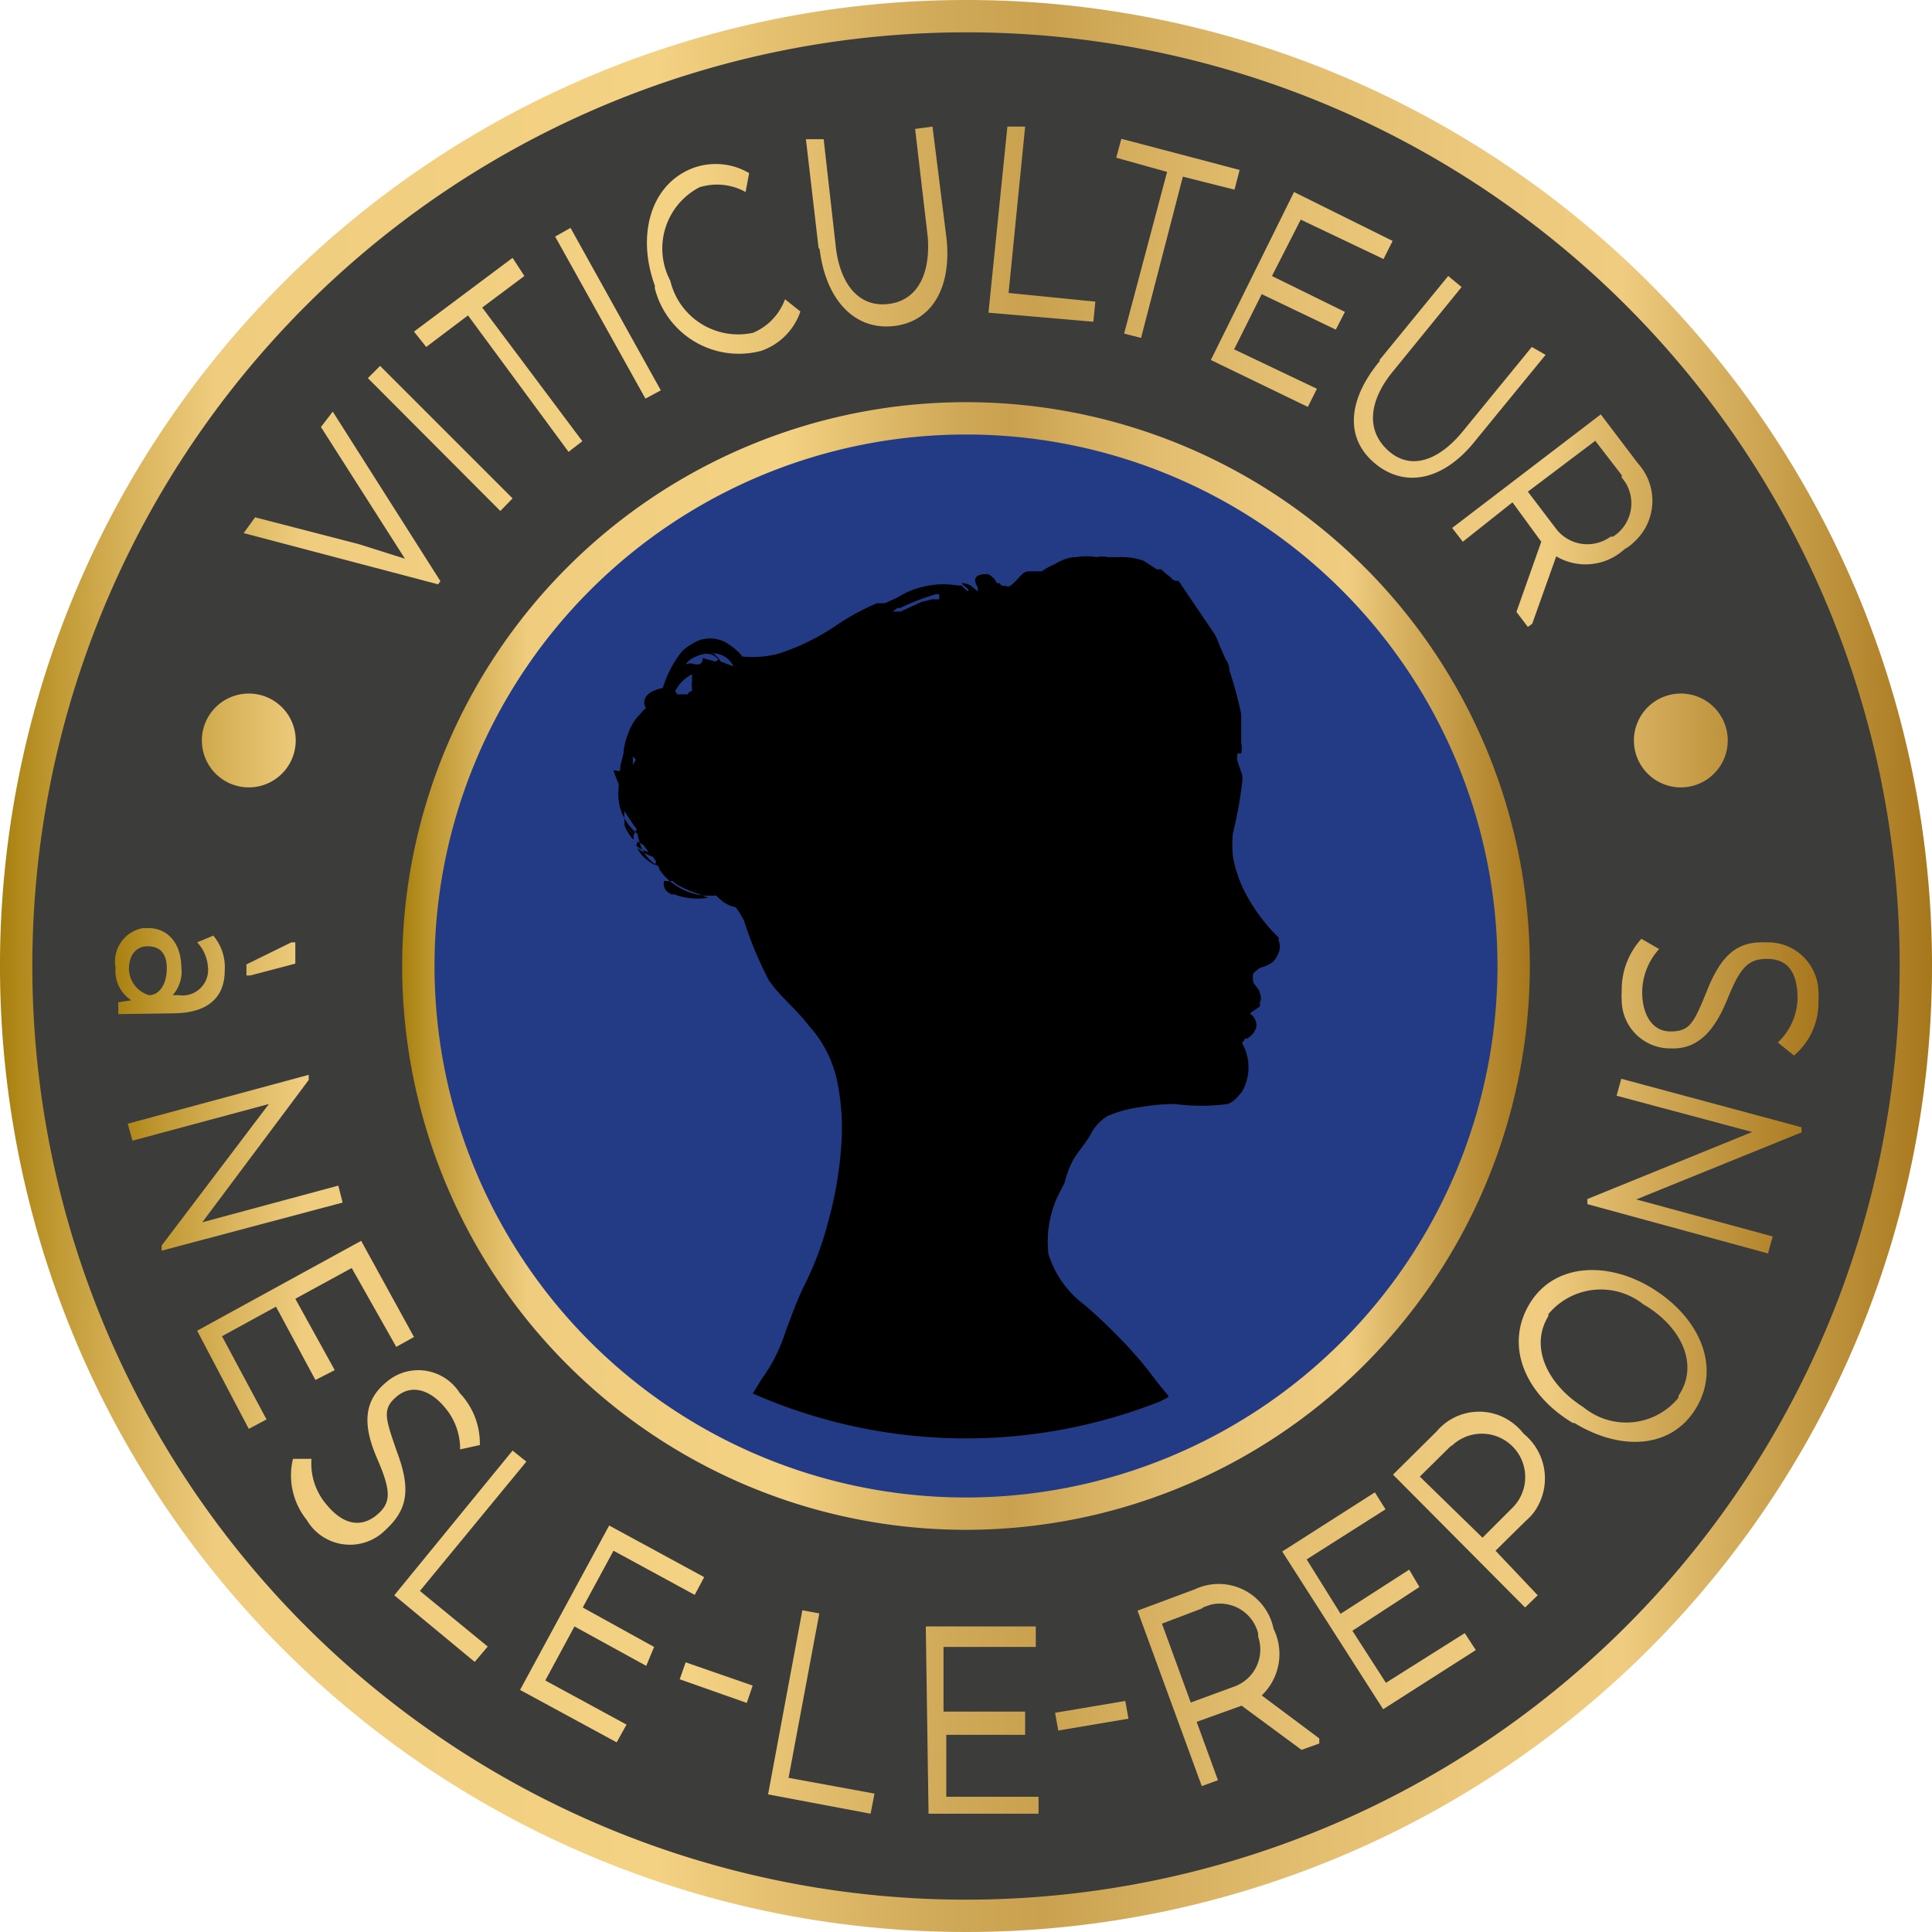
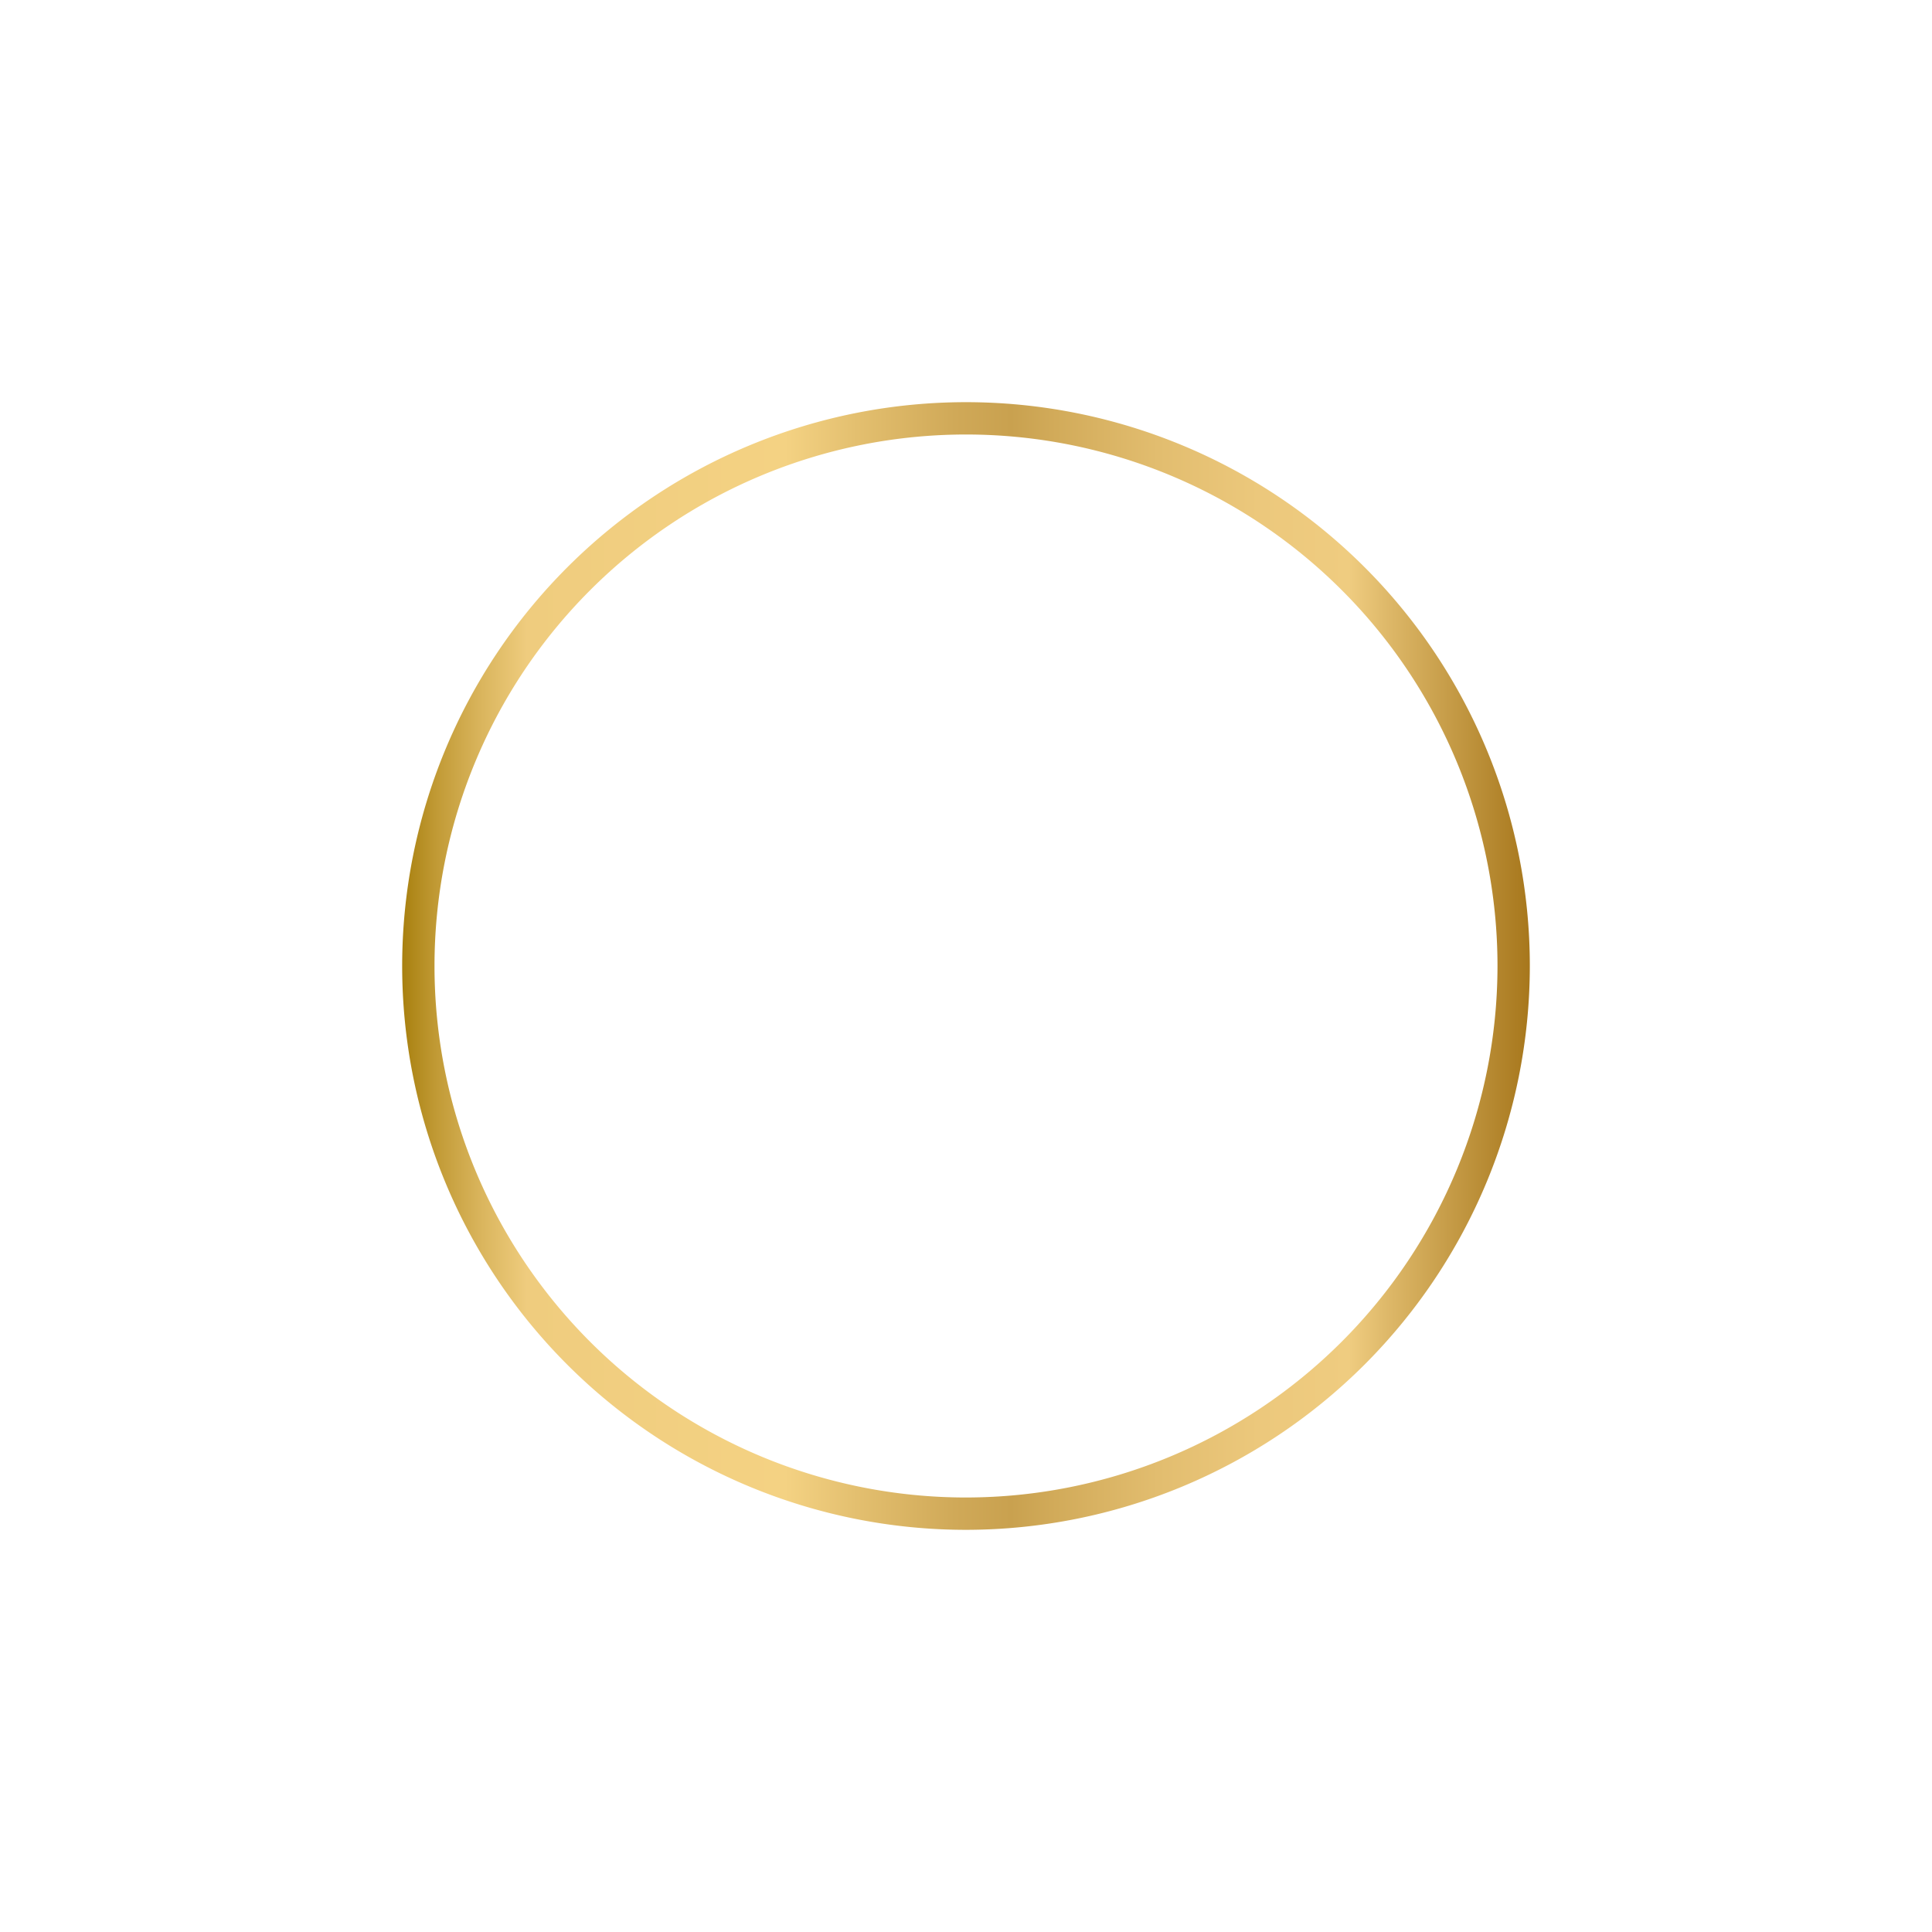
<svg xmlns="http://www.w3.org/2000/svg" xmlns:xlink="http://www.w3.org/1999/xlink" viewBox="0 0 49 49">
  <defs>
    <style>.cls-1{fill:#3c3c3b;stroke:url(#Dégradé_sans_nom_4);}.cls-1,.cls-3,.cls-4{stroke-miterlimit:10;stroke-width:0.82px;}.cls-2{fill:url(#Dégradé_sans_nom_4-2);}.cls-3{fill:#233b85;}.cls-3,.cls-4{stroke:url(#Dégradé_sans_nom_4-3);}.cls-4{fill:none;}</style>
    <linearGradient id="Dégradé_sans_nom_4" y1="25.5" x2="49" y2="25.5" gradientTransform="matrix(1, 0, 0, -1, 0, 50)" gradientUnits="userSpaceOnUse">
      <stop offset="0" stop-color="#a8800f" />
      <stop offset="0.03" stop-color="#c19a35" />
      <stop offset="0.07" stop-color="#dab55d" />
      <stop offset="0.1" stop-color="#e9c675" />
      <stop offset="0.11" stop-color="#efcc7e" />
      <stop offset="0.34" stop-color="#f4d283" />
      <stop offset="0.4" stop-color="#e4c070" />
      <stop offset="0.49" stop-color="#d0a958" />
      <stop offset="0.54" stop-color="#c9a14f" />
      <stop offset="0.58" stop-color="#d2ab5a" />
      <stop offset="0.67" stop-color="#e2bd6f" />
      <stop offset="0.76" stop-color="#ecc87c" />
      <stop offset="0.84" stop-color="#efcc80" />
      <stop offset="0.88" stop-color="#dbb565" />
      <stop offset="1" stop-color="#a7771c" />
    </linearGradient>
    <linearGradient id="Dégradé_sans_nom_4-2" x1="2.87" y1="25.37" x2="46.17" y2="25.37" xlink:href="#Dégradé_sans_nom_4" />
    <linearGradient id="Dégradé_sans_nom_4-3" x1="10.2" y1="25.5" x2="38.8" y2="25.5" xlink:href="#Dégradé_sans_nom_4" />
  </defs>
  <g id="Calque_2" data-name="Calque 2">
    <g id="Calque_1-2" data-name="Calque 1">
      <g id="Calque_2-2" data-name="Calque 2">
        <g id="Calque_1-2-2" data-name="Calque 1-2">
-           <path class="cls-1" d="M48.59,24.5A24.09,24.09,0,1,1,24.5.41h0A24.08,24.08,0,0,1,48.59,24.48Z" />
-           <path class="cls-2" d="M4.6,24.54a.9.9,0,0,1-.22.7h.15a.65.65,0,0,0,.74-.75A1,1,0,0,0,5,23.9l.41-.17a1.24,1.24,0,0,1,.29.88c0,.77-.53,1.08-1.28,1.09L3,25.72v-.3l.33-.05h0a.89.89,0,0,1-.4-.83.86.86,0,0,1,.69-1H3.8C4.2,23.55,4.59,23.86,4.6,24.54Zm-1.33,0a.71.71,0,0,0,.51.7c.27,0,.46-.3.45-.71S4,24,3.74,24s-.47.19-.47.58Zm4.12-.64h.1v.54l-1.14.3h-.1v-.28ZM4.1,31.72v-.13L6.82,28l-3.46.93-.12-.43,4.59-1.24v.13L5.13,31l3.45-.93.11.43ZM8,35,7,33.14l-1.37.75L6.76,36l-.45.24L5,33.75l4.16-2.28,1.34,2.44-.45.25-1.13-2-1.43.78,1,1.81Zm-.1,2a1.6,1.6,0,0,0,.39,1.17c.45.54.9.56,1.27.25s.36-.61,0-1.44-.34-1.44.22-1.91a1.24,1.24,0,0,1,1.75.09,1.09,1.09,0,0,1,.13.17,1.86,1.86,0,0,1,.51,1.32l-.5.11a1.62,1.62,0,0,0-.41-1.09c-.36-.42-.82-.57-1.2-.25s-.28.56,0,1.38c.38,1,.26,1.5-.28,2a1.27,1.27,0,0,1-2-.25A1.8,1.8,0,0,1,7.43,37ZM10,40.46l3-3.67.35.28-2.7,3.28,1.72,1.41-.33.39Zm6.39,1.79-1.82-1-.74,1.37,2.06,1.12-.25.45-2.45-1.33,2.26-4.17L17.86,40l-.24.45-2.06-1.12-.78,1.44,1.81,1Zm1-.09,1.7.59-.15.44-1.7-.6Zm2.09,3.35.87-4.67.43.08L20,45.09l2.18.4-.1.51ZM26,44H24v1.57h2.34V46l-2.79,0-.07-4.75,2.79,0v.52H23.93v1.64H26Zm.76-.56,1.78-.3.08.45-1.78.3Zm2.09-2.59,1.45-.54a1.42,1.42,0,0,1,2,1A1.45,1.45,0,0,1,32,43h0l1.46,1.09v.13l-.45.16-1.52-1.12-1.14.41.54,1.48-.41.15Zm1.62-.05-1,.38.73,2,1.09-.4a1,1,0,0,0,.62-1.27l0-.08a1,1,0,0,0-1.21-.73l-.17.06ZM36,40.25l-1.7,1.11.85,1.32,2-1.26.28.43-2.35,1.5-2.56-4,2.35-1.5.27.43-2,1.27L34,40.93l1.74-1.12Zm-.67-2.85,1.11-1.1a1.41,1.41,0,0,1,2-.15,1.34,1.34,0,0,1,.2.21,1.46,1.46,0,0,1,.26,2,1.34,1.34,0,0,1-.2.21l-.77.76L39,40.46l-.32.31Zm1.46-.72-.78.77L37.6,39l.78-.78a1.1,1.1,0,0,0-1.55-1.56Zm3.1-.59c-1.2-.72-1.73-1.94-1.11-3s2-1.12,3.15-.4,1.72,1.94,1.1,3-1.92,1.12-3.1.4Zm1.8-3a1.73,1.73,0,0,0-2.42.24l0,.05c-.49.8,0,1.75.89,2.31a1.71,1.71,0,0,0,2.41-.24l0-.05c.53-.78.08-1.73-.84-2.29Zm4-4.5v.13l-4.19,1.7,3.46.94-.12.43-4.58-1.25v-.13l4.18-1.7L41,27.79l.12-.43Zm-.6-2.15a1.58,1.58,0,0,0,.5-1.12c0-.71-.29-1-.77-1s-.68.21-1,1-.73,1.3-1.45,1.27a1.23,1.23,0,0,1-1.24-1.22,1.79,1.79,0,0,1,0-.23,1.92,1.92,0,0,1,.5-1.33l.45.26a1.64,1.64,0,0,0-.43,1.09c0,.54.23,1,.72,1s.59-.22.91-1c.39-1,.82-1.29,1.52-1.26a1.28,1.28,0,0,1,1.32,1.24,2.28,2.28,0,0,1,0,.26,1.75,1.75,0,0,1-.62,1.37ZM9.6,13.12,8.14,10.83l.3-.39,2.73,4.3-.06.08-4.93-1.3.29-.4,2.63.68,1.17.37h0Zm3.4-.48-.31.32L9.33,9.59l.31-.31ZM10.5,8.41,13,6.54l.3.46-1.07.8,2.54,3.39-.35.27L11.87,8l-1.06.8ZM16.76,9.9l-.39.21L14.08,6l.39-.22Zm3.54-2a1.6,1.6,0,0,1-1,1,2.2,2.2,0,0,1-2.69-1.58.25.25,0,0,1,0-.07c-.48-1.32-.09-2.61,1-3A1.67,1.67,0,0,1,19,4.39l-.09.48a1.49,1.49,0,0,0-1.17-.12A1.75,1.75,0,0,0,17,7.12a1.77,1.77,0,0,0,2.1,1.32,1.47,1.47,0,0,0,.81-.85Zm.46-1.62-.32-2.75h.45l.31,2.75c.11.91.57,1.52,1.33,1.43s1.07-.79,1-1.7l-.32-2.74.44-.06L24,6c.15,1.24-.33,2.16-1.34,2.27s-1.72-.7-1.87-1.94Zm4.31,1.65.48-4.72H26l-.42,4.22,2.2.22-.05.51Zm3.37-4.41,3,.79-.13.5L30,4.48,28.94,8.57l-.43-.11,1.09-4.1L28.31,4Zm5.44,4.84L32,7.46l-.7,1.4,2.1,1-.23.46L30.71,9.13l2.11-4.26,2.5,1.24-.23.46-2.1-1L32.26,7l1.85.91Zm1.1.78L36.73,7l.34.28L35.32,9.43c-.58.71-.7,1.47-.11,2s1.31.22,1.89-.49L38.85,8.8l.35.2-1.76,2.15c-.78,1-1.77,1.26-2.56.61s-.69-1.64.12-2.61Zm5.62,1.37.94,1.24a1.41,1.41,0,0,1-.1,2,1.08,1.08,0,0,1-.24.18,1.46,1.46,0,0,1-1.73.18h0l-.61,1.71-.11.08-.29-.38.63-1.78-.73-1-1.26,1-.27-.35Zm.53,1.54-.67-.87-1.71,1.29.7.92a1,1,0,0,0,1.4.22l.06,0a1,1,0,0,0,.31-1.38l-.09-.12ZM6.31,17.59A1.19,1.19,0,1,0,7.5,18.78a1.19,1.19,0,0,0-1.19-1.19Zm36.32,0a1.19,1.19,0,1,0,1.19,1.19h0A1.19,1.19,0,0,0,42.63,17.59Z" />
-           <path class="cls-3" d="M24.5,38.39A13.89,13.89,0,1,1,38.39,24.5h0A13.9,13.9,0,0,1,24.5,38.39Z" />
          <path class="cls-4" d="M24.5,38.39A13.89,13.89,0,1,1,38.39,24.5h0A13.9,13.9,0,0,1,24.5,38.39Z" />
-           <path d="M29.61,35.37c-.22-.25-.41-.52-.62-.78a13.19,13.19,0,0,0-1.49-1.5,2.54,2.54,0,0,1-.91-1.29,2.76,2.76,0,0,1,.24-1.47L27,30a2.58,2.58,0,0,1,.19-.53c.13-.24.31-.43.45-.66a1.19,1.19,0,0,1,.44-.5,3.08,3.08,0,0,1,.84-.23A5.14,5.14,0,0,1,29.8,28a5,5,0,0,0,1.34,0,.63.63,0,0,0,.23-.16l.13-.15a1.25,1.25,0,0,0,0-1.24.44.44,0,0,0,.08-.11h.05a.49.49,0,0,0,.23-.28h0a.24.24,0,0,0,0-.12.4.4,0,0,0-.16-.24l.25-.17a.14.14,0,0,0,0-.09.3.3,0,0,0,0-.26c0-.07-.1-.16-.16-.26a.49.49,0,0,1,0-.24l.12-.1a.31.31,0,0,1,.13-.06.75.75,0,0,0,.25-.13.68.68,0,0,0,.14-.23.39.39,0,0,0,0-.3v-.08a4.53,4.53,0,0,1-.88-1.2,3.21,3.21,0,0,1-.28-.86h0a2.91,2.91,0,0,1,0-.59,10.17,10.17,0,0,0,.24-1.34v-.12l-.12-.35a.37.37,0,0,1,0-.21h.09a.57.57,0,0,0,0-.26v-.74a10.06,10.06,0,0,0-.3-1.11.44.44,0,0,0-.09-.27c-.08-.18-.16-.36-.23-.54l-.05-.1-.63-.93-.29-.43h-.06a.16.16,0,0,1-.13-.08l-.14-.11-.11-.1h-.11L29,14.22a1.69,1.69,0,0,0-.63-.09H28.1a.71.71,0,0,0-.29,0,1.46,1.46,0,0,0-.51,0h-.07a1.17,1.17,0,0,0-.48.18,1.74,1.74,0,0,0-.33.18h-.21c-.21,0-.22,0-.37.16h0a1.45,1.45,0,0,1-.22.21.11.11,0,0,1-.11,0h-.06a.12.12,0,0,1-.1-.07h-.07a.43.43,0,0,0-.23-.23c-.11,0-.32,0-.32.17a.51.51,0,0,0,.07.17V15h0l-.17-.14h0a.43.43,0,0,0-.25-.07h0l.09.08h0l.09.08h0V15h0a.8.8,0,0,1-.17-.15H24.3a2.22,2.22,0,0,0-1.55.31l-.31.14h-.2a6,6,0,0,0-1,.54,5.67,5.67,0,0,1-1.5.74,2.59,2.59,0,0,1-.92.07.18.18,0,0,0-.05-.07,1.62,1.62,0,0,0-.39-.3.82.82,0,0,0-.84.06h0a1,1,0,0,0-.26.2,2.81,2.81,0,0,0-.47.91c-.31.06-.57.22-.43.52a.28.28,0,0,0-.1.09l-.11.12a1.43,1.43,0,0,0-.16.24,2.1,2.1,0,0,0-.19.6c0,.16-.08.3-.09.46v.06a.07.07,0,0,1-.09,0h-.08a3.42,3.42,0,0,0,.13.34h0V20a1.28,1.28,0,0,0,.48,1.15,2,2,0,0,0,.09.33,1,1,0,0,0,.44.49.31.31,0,0,0,.06.13,1.33,1.33,0,0,0,.34.33,1.54,1.54,0,0,0,1.06.28l.07.07.11.09a.77.77,0,0,0,.32.14,2.39,2.39,0,0,1,.21.34,9.33,9.33,0,0,0,.64,1.53c.3.42.71.74,1,1.13a3,3,0,0,1,.72,1.4A5.87,5.87,0,0,1,21.34,29,9.64,9.64,0,0,1,21,31a7.93,7.93,0,0,1-.61,1.62c-.18.36-.31.75-.46,1.13A4.2,4.2,0,0,1,19.3,35c-.05.09-.12.21-.21.34a13.39,13.39,0,0,0,10.34.2l.21-.11ZM16.07,21.18,15.92,21a1.19,1.19,0,0,0,.15.18v.12a1.1,1.1,0,0,1-.23-.37h0v-.09a1.22,1.22,0,0,1,0-.27,4.63,4.63,0,0,0,.31.46A1.09,1.09,0,0,0,16.07,21.18Zm.06-1.91a.64.64,0,0,0-.08.14v-.23h0Zm.1,2Zm-.07.12v-.05l.16.09.13.18a.76.76,0,0,1-.32-.17Zm.45.55a1.51,1.51,0,0,1-.26-.18.83.83,0,0,1-.19-.26,1.23,1.23,0,0,0,.4.23l.08.12Zm.51-4.4a1,1,0,0,1,.43-.44v.21a.24.24,0,0,0,0,.12v.1a.12.12,0,0,0-.11.08h-.26s-.06-.07-.06-.1Zm-.06,5.16-.12-.07-.05-.05a.31.31,0,0,1-.05-.1.33.33,0,0,1,0-.14.74.74,0,0,0,.21,0l.13.1a3,3,0,0,0,.56.24l.22.09h0a1.74,1.74,0,0,1-.9-.1Zm1.09-5.92-.33-.09v0c0,.15-.06.17-.19.16a.36.36,0,0,0-.25,0h0l.1-.1a.94.94,0,0,1,.32-.15.38.38,0,0,1,.42.13ZM18.28,23h0l.08.06Zm0-6.22a.7.7,0,0,0-.18-.2H18a.56.56,0,0,1,.6.32Zm5.53-1.58h-.17l-.28.07-.28.13-.24.11h-.2l.12-.09h.07a5.89,5.89,0,0,1,.91-.35h.08a.79.79,0,0,1,0,.13ZM24.9,15Z" />
        </g>
      </g>
    </g>
  </g>
</svg>